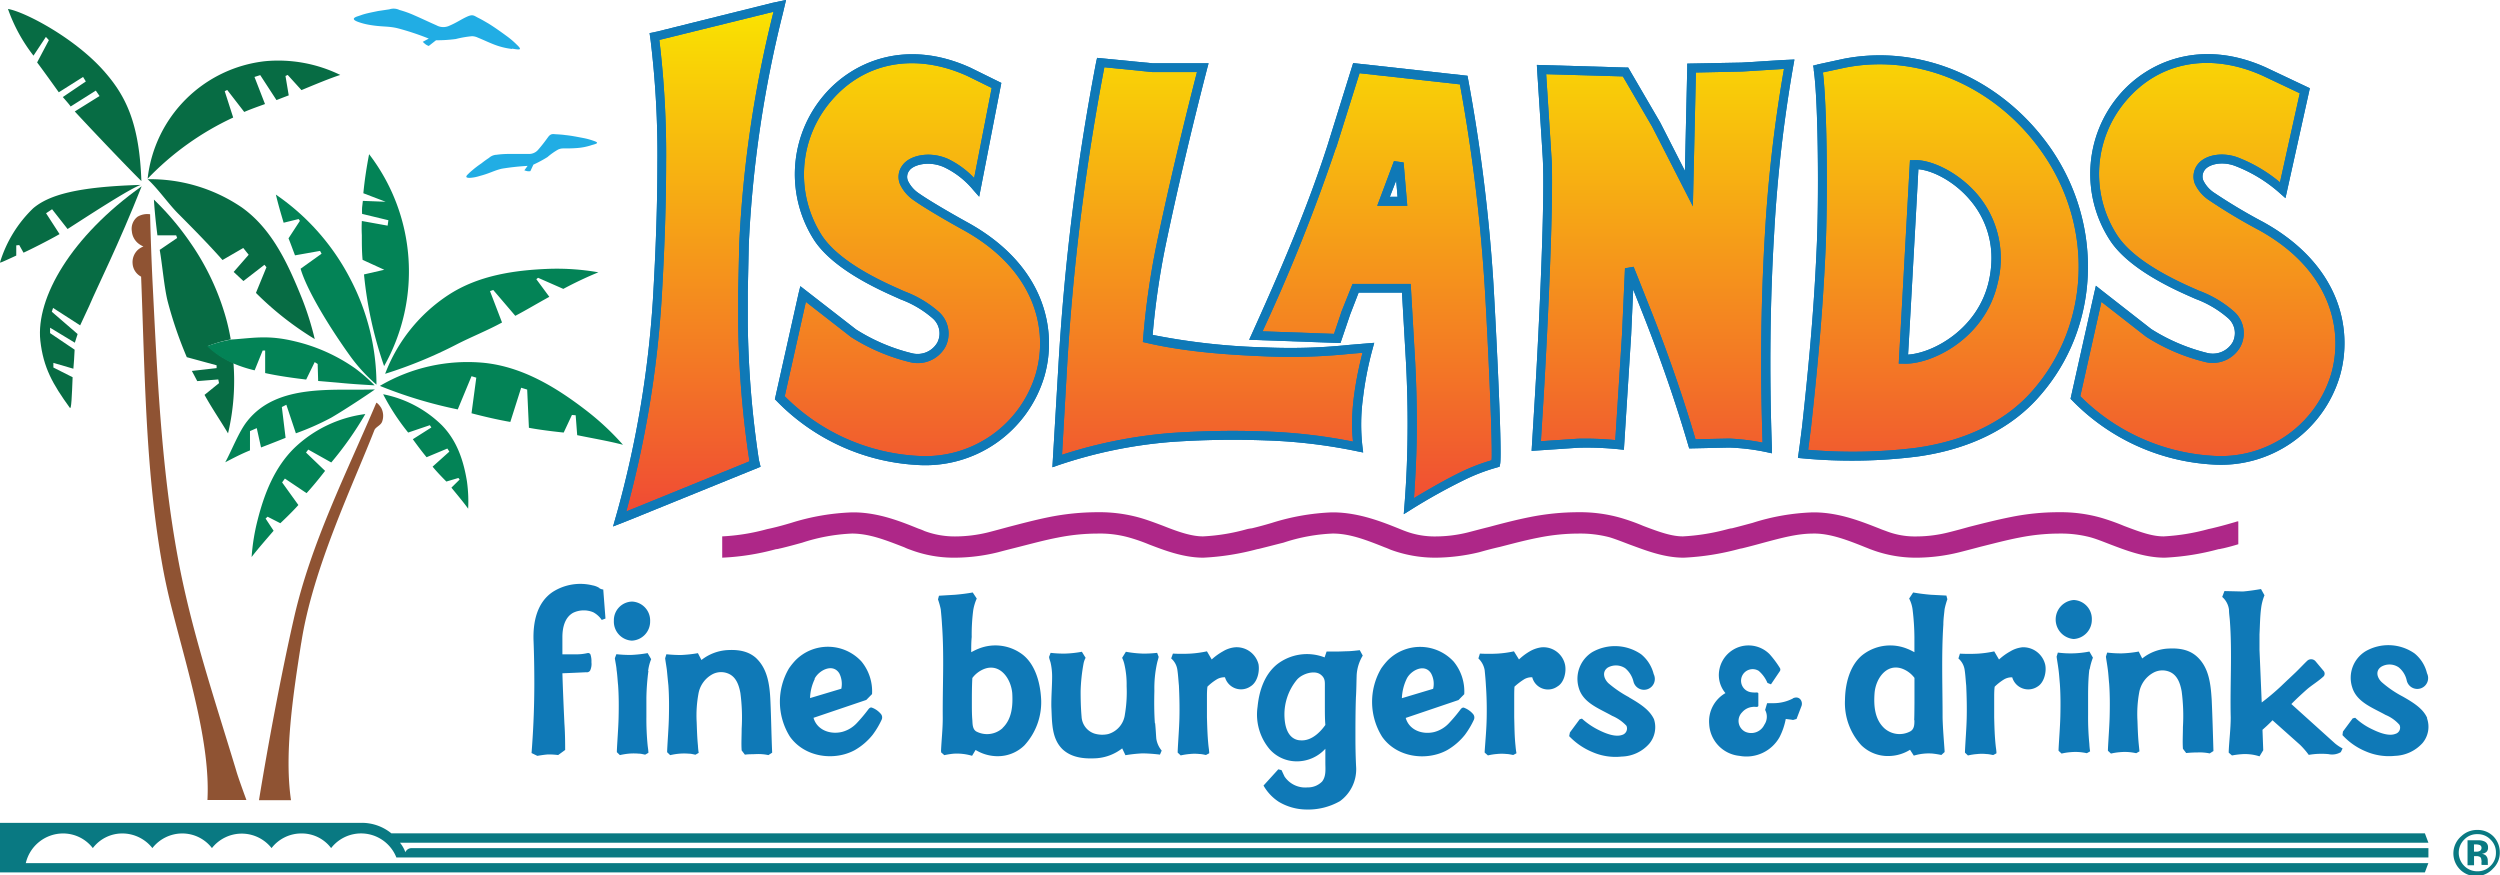
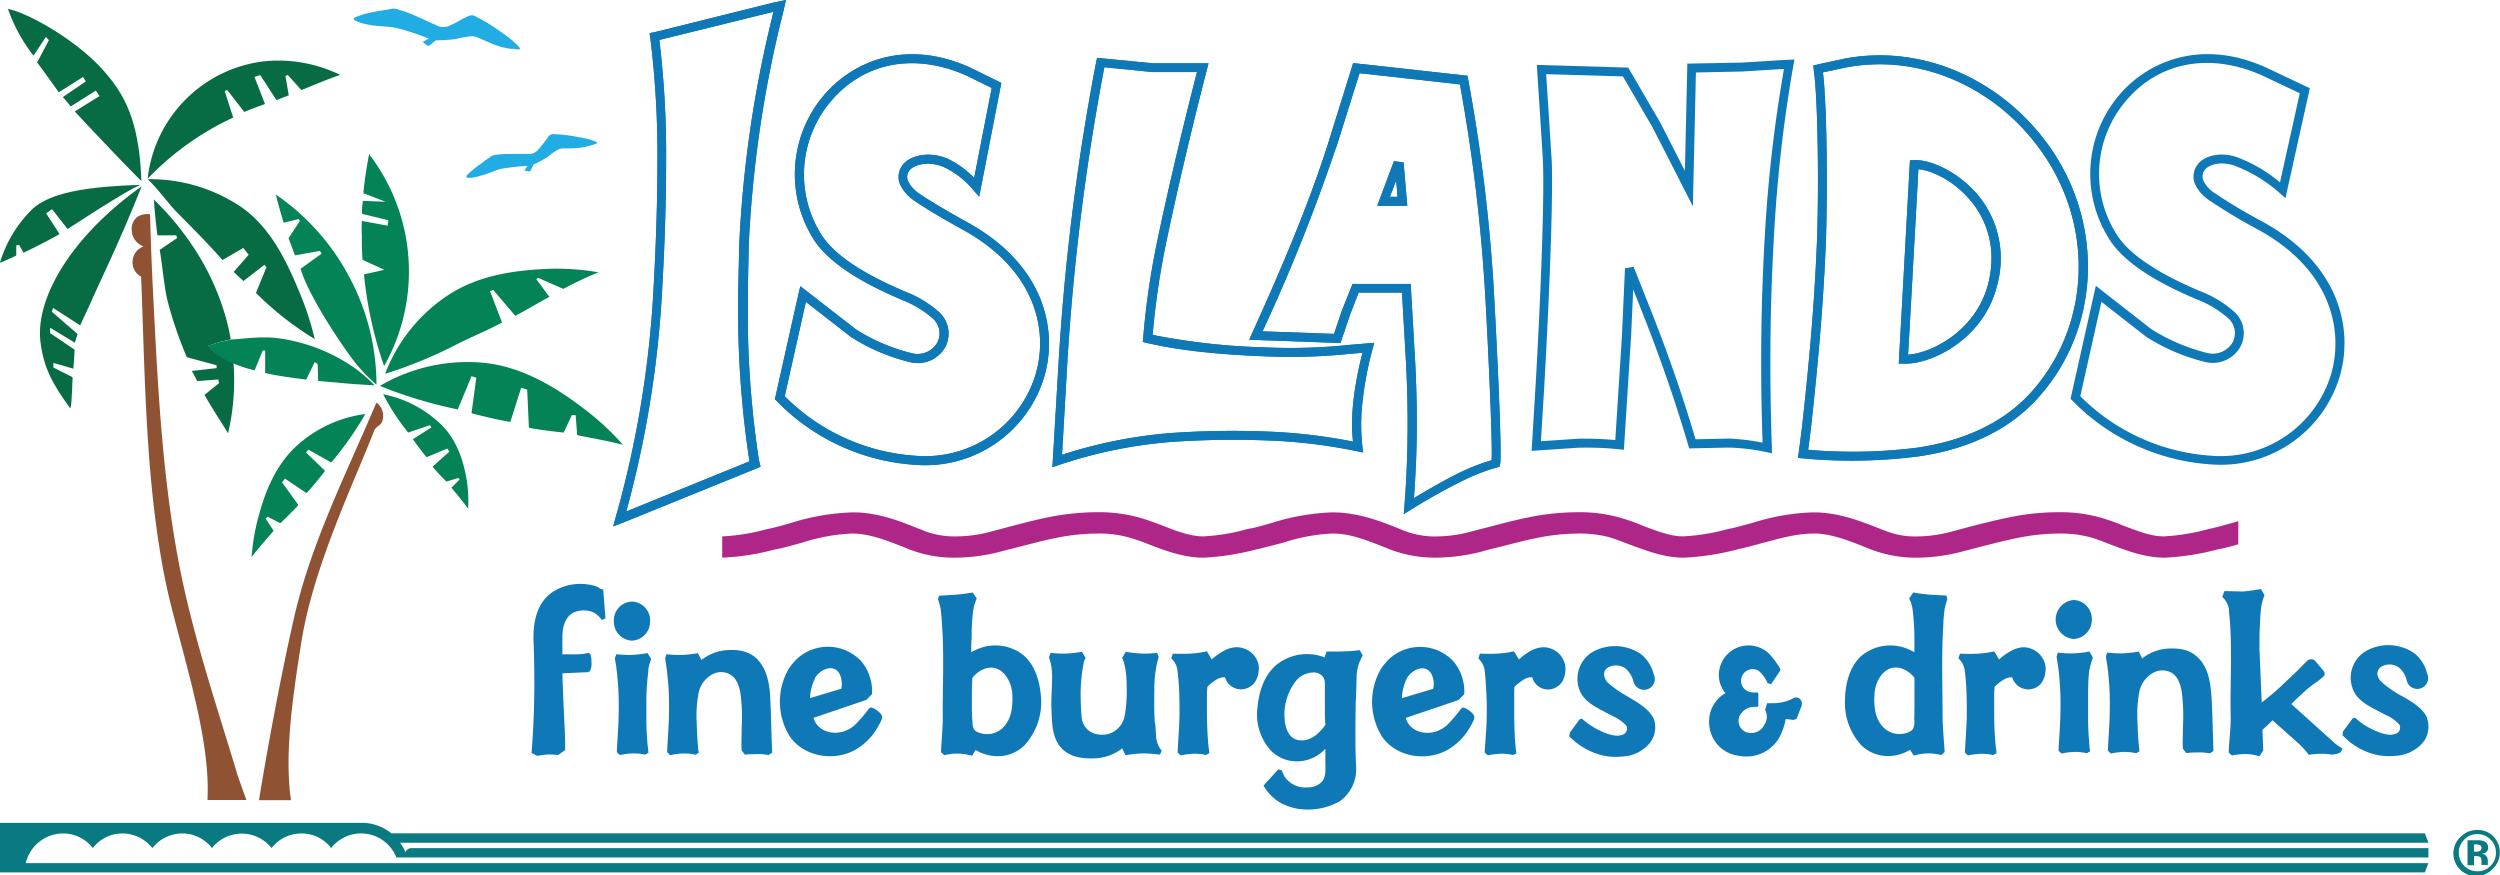
<svg xmlns="http://www.w3.org/2000/svg" id="Layer_1" data-name="Layer 1" viewBox="0 0 461.33 161.49">
  <defs>
    <style>.cls-1{fill:url(#linear-gradient);}.cls-2{fill:#0f79b7;}.cls-3{fill:#097982;}.cls-4{fill:#ae2788;}.cls-5{fill:#21ade4;}.cls-6{fill:#8f5333;}.cls-7{fill:#076c44;}.cls-8{fill:#038356;}</style>
    <linearGradient id="linear-gradient" x1="330.85" y1="208.11" x2="330.85" y2="302.79" gradientUnits="userSpaceOnUse">
      <stop offset="0" stop-color="#fae400" />
      <stop offset="1" stop-color="#f04935" />
    </linearGradient>
  </defs>
  <title>Islands_Restaurant</title>
-   <path class="cls-1" d="M291.07,272a118.74,118.74,0,0,1-21.57-2.46A144.71,144.71,0,0,1,272,252.35c2.26-10.87,4.94-22.08,7.71-32.84-3,.15-6.24.11-9.23,0-3.23-.16-6.42-.53-9.61-1a428.17,428.17,0,0,0-7,56.33c-.32,5.69-.69,11.55-1,17.2a86.92,86.92,0,0,1,20.87-4.3,165.26,165.26,0,0,1,17.68-.29,98.85,98.85,0,0,1,16.95,2,37.49,37.49,0,0,1,.09-9.09,62.88,62.88,0,0,1,1.8-9.19C303.91,271.7,299.66,272.33,291.07,272Zm-89.73-62.69.28-1.16-1.2.26-21.15,5.27-.69.15.09.68a174.73,174.73,0,0,1,1.25,22.71q0,11.21-.83,25.22a192.13,192.13,0,0,1-6.51,38.94l-.41,1.46,1.43-.56,23-9.34.56-.23-.14-.57a181,181,0,0,1-2.08-25.48c0-1.94,0-3.85,0-5.71,0-3.33.09-6.21.18-8.67A215.31,215.31,0,0,1,201.34,209.27Zm126.48,12.55L308,219.62c-1.43,5-3,9.79-4.57,14.56a337.43,337.43,0,0,1-13.95,34.75l15,.53c.46-1.62,1-3.22,1.62-4.76s1.2-3,1.75-4.48h9.38c.28,4.56.55,9.12.78,13.67a202,202,0,0,1-.28,26.47,108.32,108.32,0,0,1,9.88-5.5,35.82,35.82,0,0,1,6.09-2.35c.42-2-.92-28.67-1.29-33.83A315.29,315.29,0,0,0,327.83,221.82Zm-15,22.34,2.76-6.72.7,6.72Zm-76.92,4.63c-3.79-2.09-7.48-4.29-9.05-5.42a6.58,6.58,0,0,1-2.35-2.72,2.69,2.69,0,0,1,.37-2.69c1.06-1.5,4.39-2.25,7.44-.87a16.51,16.51,0,0,1,5.63,4.38l3.65-18.72c-1.62-.91-3.37-1.76-5.08-2.51-22.63-10.16-38.84,14.15-27.8,30.75,2.22,3.28,6.79,6.65,14.18,9.9,2.59,1.2,5.4,2.2,7.48,4.26,3.51,3.4.6,8.82-4.53,7.85a35.23,35.23,0,0,1-10.62-4.51c-3.19-2.28-6.28-4.71-9.33-7.26l-4.29,19.17A38.5,38.5,0,0,0,226.88,292C249.6,293.26,261.84,263.14,235.93,248.79Zm239.07,0a102.29,102.29,0,0,1-9.05-5.42,6.48,6.48,0,0,1-2.4-2.72,2.85,2.85,0,0,1,.37-2.7c1-1.38,3.65-2.05,6.37-1.12a27.88,27.88,0,0,1,8.73,5.27l4.06-18.31c-1.94-1-5.77-2.8-7.48-3.54C452.93,210,436.72,234.38,447.8,251c2.17,3.3,6.79,6.65,14.13,9.9,2.63,1.2,5.45,2.22,7.53,4.27,3.51,3.4.55,8.82-4.58,7.85a35.78,35.78,0,0,1-10.62-4.53c-3.14-2.28-6.28-4.71-9.28-7.25l-4.29,19.17A38.64,38.64,0,0,0,466,291.92C488.67,293.21,500.86,263.11,475,248.76ZM369.85,219.57l-.51,22.23c-2-3.95-4-7.88-6-11.84-1.76-3.28-3.6-6.54-5.63-9.67-3.28,0-9.05-.23-15.52-.45.37,5.27.69,10.73,1,16,.51,7.59-.74,33-1.43,44.42-.19,3-.37,6.1-.56,9.08,2.54-.26,5.13-.44,7.71-.52a58,58,0,0,1,7.67.29c.46-6.71.83-13.56,1.29-20.29.18-4.06.37-8.17.55-12.25,1.06,2.65,2.12,5.26,3.14,7.91,3.14,8,6,16.23,8.45,24.44a56.21,56.21,0,0,1,6.79-.15,39.54,39.54,0,0,1,7,.86c-.46-13.15-.37-26.39.42-39.49a264.3,264.3,0,0,1,3.64-31.29c-2.77.16-6,.34-8.73.53C376.13,219.54,372.85,219.57,369.85,219.57ZM435.47,235c-8.31-12.1-22.72-19.17-37.4-16.29-1.48.29-3.46.71-4.85,1.05.88,5.74,1,24.54.56,33.39-.56,12.52-1.66,23.42-2.68,32.73,0,.71-.42,3.22-.65,4.93a95.62,95.62,0,0,0,21-.32c8.4-1.16,16.53-4.45,22.12-11C444.48,266.92,444.85,248.61,435.47,235Zm-9.79,21.73c-1.57,14.94-16.92,16.67-16.92,16.67l2-36S427.46,240.79,425.69,256.71Z" transform="translate(-57.53 -207.02)" />
  <path class="cls-2" d="M397.71,217.88l-4.88,1.06.2.8-.82.12c.55,3.58.78,12.27.78,20.42,0,4.87-.08,9.54-.24,12.81-.53,12.1-1.6,22.86-2.68,32.67l-.43,3.36-.33,2.4.86.08a96.9,96.9,0,0,0,21.15-.33C421,289.94,428.8,286.06,434,280c11-12.59,11.77-31.32,2-45.54C427.08,221.59,412.07,215.06,397.71,217.88Zm.32,1.62c13.71-2.69,28.06,3.57,36.56,15.95,9.35,13.6,8.58,31.5-1.88,43.53-4.9,5.7-12.37,9.39-21.61,10.68a95,95,0,0,1-19.91.36l.09-.65.44-3.45c1.07-9.81,2.14-20.6,2.68-32.74.15-3.27.24-7.93.24-12.8,0-7.81-.23-16-.72-20Z" transform="translate(-57.53 -207.02)" />
  <path class="cls-2" d="M410.71,236.58l-.73,0-1.15,20.91-.92,16.63.83,0c5,.27,15.11-4.47,17.43-14.88a18.29,18.29,0,0,0-3.87-16.48C418.61,238.54,413.58,236.4,410.71,236.58Zm-.24,21s1-17.77,1.06-19.33c2.58.21,6.56,2.18,9.49,5.62a16.38,16.38,0,0,1,4,10.78,19.61,19.61,0,0,1-.49,4.26c-2,8.83-10.28,13.26-14.9,13.55C409.69,271.75,410.47,257.63,410.47,257.63Z" transform="translate(-57.53 -207.02)" />
  <path class="cls-2" d="M448.59,224.56a22.47,22.47,0,0,0-1.67,26.85c2.33,3.54,7.2,7,14.48,10.2l1.26.56a19.41,19.41,0,0,1,6,3.54,3.67,3.67,0,0,1,.88,4.44,4.23,4.23,0,0,1-4.72,2,35,35,0,0,1-10.31-4.4l-9.22-7.2-1-.8L444,261l-4.39,19.61.32.32a39.32,39.32,0,0,0,25.8,11.8,22.9,22.9,0,0,0,23.58-16.32c2.48-8.57.08-20.52-14.09-28.39a101.28,101.28,0,0,1-9-5.36,5.77,5.77,0,0,1-2.12-2.36,2,2,0,0,1,.28-1.92c.73-1,3-1.64,5.42-.81a26.83,26.83,0,0,1,8.47,5.13l1,.88,4.5-20.28-8.1-3.83C463.53,214,453.71,218.51,448.59,224.56ZM471,270.92a5.34,5.34,0,0,0-1.19-6.38,20.64,20.64,0,0,0-6.51-3.88l-1.25-.55c-7-3.1-11.62-6.33-13.78-9.6a20.81,20.81,0,0,1,1.56-24.87c6.13-7.25,15.55-9,25.21-4.66l6.87,3.25-3.65,16.44a27.59,27.59,0,0,0-7.93-4.65c-2.89-1-6-.39-7.32,1.42a3.67,3.67,0,0,0-.46,3.49,7.34,7.34,0,0,0,2.69,3.08,102.8,102.8,0,0,0,9.14,5.47C487.73,256.87,490,268,487.71,276a21.26,21.26,0,0,1-21.91,15.13,37.63,37.63,0,0,1-24.39-11l3.9-17.41,8.28,6.46a36.15,36.15,0,0,0,11,4.67A5.85,5.85,0,0,0,471,270.92Z" transform="translate(-57.53 -207.02)" />
  <path class="cls-2" d="M200,207.56l-21.18,5.28-1.42.29.2,1.44a174.65,174.65,0,0,1,1.24,22.6c0,7.42-.28,15.88-.83,25.17a192.22,192.22,0,0,1-6.48,38.77l-.87,3.06,3-1.18,23-9.34h0l1.22-.5-.31-1.26a181.39,181.39,0,0,1-2.05-25.29l0-2.92,0-2.78.18-8.64a215.54,215.54,0,0,1,6.3-42.8l.58-2.45Zm.27,1.63a217.13,217.13,0,0,0-6.33,43l-.19,8.71,0,5.71a182.86,182.86,0,0,0,2.08,25.54l-22.73,9.25a193.84,193.84,0,0,0,6.51-39c.56-9.32.84-17.82.84-25.27a176.43,176.43,0,0,0-1.25-22.74Z" transform="translate(-57.53 -207.02)" />
  <path class="cls-2" d="M209.58,224.58a22.51,22.51,0,0,0-1.73,26.88c2.43,3.59,7.31,7,14.53,10.2l1.38.62a19,19,0,0,1,5.86,3.47,3.69,3.69,0,0,1,.89,4.46,4.2,4.2,0,0,1-4.69,2,34.48,34.48,0,0,1-10.3-4.38l-10.3-8-.31,1.25-4.39,19.61.32.32a39.17,39.17,0,0,0,25.8,11.8,22.91,22.91,0,0,0,23.61-16.33c2.48-8.57.08-20.53-14.11-28.38-3.86-2.13-7.47-4.29-9-5.37a5.78,5.78,0,0,1-2.07-2.35,1.89,1.89,0,0,1,.27-1.9c.77-1.08,3.65-1.85,6.42-.6a15.74,15.74,0,0,1,5.35,4.18l1.11,1.26,4.09-21-5.68-2.8C224.5,214,214.7,218.54,209.58,224.58ZM232,271a5.36,5.36,0,0,0-1.2-6.4,20.27,20.27,0,0,0-6.34-3.8l-1.36-.61c-6.94-3.06-11.59-6.29-13.84-9.61a20.85,20.85,0,0,1,1.62-24.9c6.13-7.23,15.53-9,25.16-4.64l4.49,2.21-3.24,16.62a16.67,16.67,0,0,0-4.77-3.5c-3.47-1.56-7.17-.67-8.45,1.15a3.5,3.5,0,0,0-.45,3.51,7.31,7.31,0,0,0,2.61,3c1.56,1.12,5.23,3.32,9.15,5.48C248.67,256.9,251,268,248.66,276a21.26,21.26,0,0,1-21.93,15.14,37.48,37.48,0,0,1-24.39-11l3.9-17.42,8.33,6.49a36,36,0,0,0,10.95,4.65A5.82,5.82,0,0,0,232,271Z" transform="translate(-57.53 -207.02)" />
  <path class="cls-2" d="M302.57,233.61l-.1.32c-3.82,11.86-8.95,23.67-13.92,34.67l-.51,1.12,16.85.6,1.8-5.3,1.55-4h8c.08,1.38.74,12.89.74,12.89q.3,5.72.3,11.3c0,5.16-.19,10.19-.58,15.06l-.13,1.63,1.39-.87a108.37,108.37,0,0,1,9.81-5.46,35.09,35.09,0,0,1,6-2.29l.48-.14.1-.49c.46-2.23-1-29.7-1.28-34.05a317.21,317.21,0,0,0-4.63-37l-.11-.6-21.1-2.34Zm1.57.52,4.27-13.6,18.52,2.06a316.94,316.94,0,0,1,4.5,36.18c.36,5.07,1.38,25.65,1.38,31.89,0,.67,0,1-.05,1.3a36.36,36.36,0,0,0-5.67,2.18c-2.9,1.42-5.78,3.08-8.64,4.8.32-4.46.53-9,.53-13.69q0-5.61-.3-11.38l-.83-14.45H307.12l-2,5-1.42,4.21-13.19-.47A330.46,330.46,0,0,0,304,234.44Z" transform="translate(-57.53 -207.02)" />
  <path class="cls-2" d="M311.67,245h5.55l-.68-8-1.78-.25Zm3.5-4.66.25,3H314Z" transform="translate(-57.53 -207.02)" />
  <path class="cls-2" d="M259.82,218.38a428.83,428.83,0,0,0-7,56.44l-1.09,18.42,1.16-.4a86.05,86.05,0,0,1,20.67-4.26,162.94,162.94,0,0,1,17.59-.29,97.64,97.64,0,0,1,16.8,2l1.13.23-.14-1.14a36.31,36.31,0,0,1,.1-8.89,62.17,62.17,0,0,1,1.77-9.07l.31-1.14-4.57.38a104.39,104.39,0,0,1-15.62.46,122.21,122.21,0,0,1-20.7-2.3,144.19,144.19,0,0,1,2.35-16.32c2.09-10,4.68-21.07,7.7-32.8l.27-1H270.26l-10.28-1Zm-5.39,56.53a426.79,426.79,0,0,1,6.89-55.48l8.87.89h8.22c-2.91,11.35-5.43,22.08-7.47,31.85a146.06,146.06,0,0,0-2.46,17.25l-.06.71.69.16c7.27,1.7,15.43,2.22,21.72,2.48a106.15,106.15,0,0,0,15.83-.46l2.3-.19a64.64,64.64,0,0,0-1.6,8.18,42.69,42.69,0,0,0-.34,5.21c0,1,.09,2,.18,3a99.27,99.27,0,0,0-16-1.86,164.37,164.37,0,0,0-17.77.29,87.63,87.63,0,0,0-19.92,4Z" transform="translate(-57.53 -207.02)" />
  <path class="cls-2" d="M386.33,218.11l-7.45.46-10,.19,0,.79-.43,19-3.22-6.31-1.34-2.62-5.91-10.14-.45,0-16.4-.48.05.91.81,12.56.21,3.43c.48,7.18-.62,31-1.43,44.32l-.61,10,8.62-.58a58.35,58.35,0,0,1,7.56.29l.85.09,1.34-21.14s.36-8,.38-8.44l1.72,4.34c3.34,8.45,6.17,16.65,8.43,24.38l.18.61,7.38-.16a39.06,39.06,0,0,1,6.88.84l1,.22,0-1.05c-.48-13.59-.34-26.85.41-39.41A262.42,262.42,0,0,1,388.48,219l.18-1ZM379,220.22l7.73-.48a265.17,265.17,0,0,0-3.51,30.36c-.46,7.72-.7,15.7-.7,23.85,0,4.86.1,9.79.26,14.75a40.53,40.53,0,0,0-6.16-.75l-6.21.13c-2.24-7.61-5-15.64-8.28-23.91l-2.48-6.26-.67-1.66-1.59.27-.55,12.25s-.64,10.09-.64,10.09l-.6,9.37a58.54,58.54,0,0,0-6.92-.25l-6.8.46c.08-1.35.5-8.14.5-8.14.46-7.58,1.55-28.34,1.55-39.5,0-2,0-3.77-.12-5l-.21-3.42s-.65-10.1-.75-11.67l14.15.41,5.39,9.25,1.34,2.6,6.19,12.13s.53-23.23.56-24.7Z" transform="translate(-57.53 -207.02)" />
  <path class="cls-2" d="M397.71,217.88l-5.64,1.22.14.76c.87,5.72,1,24.48.54,33.23-.53,12.1-1.6,22.86-2.68,32.67l-.43,3.36-.33,2.4.86.08a96.9,96.9,0,0,0,21.15-.33C421,289.94,428.8,286.06,434,280c11-12.59,11.77-31.32,2-45.54C427.08,221.59,412.07,215.06,397.71,217.88Zm.32,1.62c13.71-2.69,28.06,3.57,36.56,15.95,9.35,13.6,8.58,31.5-1.88,43.53-4.9,5.7-12.37,9.39-21.61,10.68a95,95,0,0,1-19.91.36l.09-.65.44-3.45c1.07-9.81,2.14-20.6,2.68-32.74.15-3.27.24-7.93.24-12.8,0-7.81-.23-16-.72-20Z" transform="translate(-57.53 -207.02)" />
  <path class="cls-2" d="M410.71,236.58l-.73,0-1.15,20.91-.92,16.63.83,0c5,.27,15.11-4.47,17.43-14.88a18.29,18.29,0,0,0-3.87-16.48C418.61,238.54,413.58,236.4,410.71,236.58Zm-.24,21s1-17.77,1.06-19.33c2.58.21,6.56,2.18,9.49,5.62a16.38,16.38,0,0,1,4,10.78,19.61,19.61,0,0,1-.49,4.26c-2,8.83-10.28,13.26-14.9,13.55C409.69,271.75,410.47,257.63,410.47,257.63Z" transform="translate(-57.53 -207.02)" />
-   <path class="cls-2" d="M448.59,224.56a22.47,22.47,0,0,0-1.67,26.85c2.33,3.54,7.2,7,14.48,10.2l1.26.56a19.41,19.41,0,0,1,6,3.54,3.67,3.67,0,0,1,.88,4.44,4.23,4.23,0,0,1-4.72,2,35,35,0,0,1-10.31-4.4l-9.22-7.2-1-.8L444,261l-4.39,19.61.32.32a39.32,39.32,0,0,0,25.8,11.8,22.9,22.9,0,0,0,23.58-16.32c2.48-8.57.08-20.52-14.09-28.39a101.28,101.28,0,0,1-9-5.36,5.77,5.77,0,0,1-2.12-2.36,2,2,0,0,1,.28-1.92c.73-1,3-1.64,5.42-.81a26.83,26.83,0,0,1,8.47,5.13l1,.88,4.5-20.28-8.1-3.83C463.53,214,453.71,218.51,448.59,224.56ZM471,270.92a5.34,5.34,0,0,0-1.19-6.38,20.64,20.64,0,0,0-6.51-3.88l-1.25-.55c-7-3.1-11.62-6.33-13.78-9.6a20.81,20.81,0,0,1,1.56-24.87c6.13-7.25,15.55-9,25.21-4.66l6.87,3.25-3.65,16.44a27.59,27.59,0,0,0-7.93-4.65c-2.89-1-6-.39-7.32,1.42a3.67,3.67,0,0,0-.46,3.49,7.34,7.34,0,0,0,2.69,3.08,102.8,102.8,0,0,0,9.14,5.47C487.73,256.87,490,268,487.71,276a21.26,21.26,0,0,1-21.91,15.13,37.63,37.63,0,0,1-24.39-11l3.9-17.41,8.28,6.46a36.15,36.15,0,0,0,11,4.67A5.85,5.85,0,0,0,471,270.92Z" transform="translate(-57.53 -207.02)" />
  <path class="cls-2" d="M200,207.56l-21.18,5.28-1.42.29.2,1.44a174.65,174.65,0,0,1,1.24,22.6c0,7.42-.28,15.88-.83,25.17a192.22,192.22,0,0,1-6.48,38.77l-.87,3.06,3-1.18,23-9.34h0l1.22-.5-.31-1.26a181.39,181.39,0,0,1-2.05-25.29l0-2.92,0-2.78.18-8.64a215.54,215.54,0,0,1,6.3-42.8l.58-2.45Zm.27,1.63a217.13,217.13,0,0,0-6.33,43l-.19,8.71,0,5.71a182.86,182.86,0,0,0,2.08,25.54l-22.73,9.25a193.84,193.84,0,0,0,6.51-39c.56-9.32.84-17.82.84-25.27a176.43,176.43,0,0,0-1.25-22.74Z" transform="translate(-57.53 -207.02)" />
  <path class="cls-2" d="M209.58,224.58a22.51,22.51,0,0,0-1.73,26.88c2.43,3.59,7.31,7,14.53,10.2l1.38.62a19,19,0,0,1,5.86,3.47,3.69,3.69,0,0,1,.89,4.46,4.2,4.2,0,0,1-4.69,2,34.48,34.48,0,0,1-10.3-4.38l-10.3-8-.31,1.25-4.39,19.61.32.32a39.17,39.17,0,0,0,25.8,11.8,22.91,22.91,0,0,0,23.61-16.33c2.48-8.57.08-20.53-14.11-28.38-3.86-2.13-7.47-4.29-9-5.37a5.78,5.78,0,0,1-2.07-2.35,1.89,1.89,0,0,1,.27-1.9c.77-1.08,3.65-1.85,6.42-.6a15.74,15.74,0,0,1,5.35,4.18l1.11,1.26,4.09-21-5.68-2.8C224.5,214,214.7,218.54,209.58,224.58ZM232,271a5.36,5.36,0,0,0-1.2-6.4,20.27,20.27,0,0,0-6.34-3.8l-1.36-.61c-6.94-3.06-11.59-6.29-13.84-9.61a20.85,20.85,0,0,1,1.62-24.9c6.13-7.23,15.53-9,25.16-4.64l4.49,2.21-3.24,16.62a16.67,16.67,0,0,0-4.77-3.5c-3.47-1.56-7.17-.67-8.45,1.15a3.5,3.5,0,0,0-.45,3.51,7.31,7.31,0,0,0,2.61,3c1.56,1.12,5.23,3.32,9.15,5.48C248.67,256.9,251,268,248.66,276a21.26,21.26,0,0,1-21.93,15.14,37.48,37.48,0,0,1-24.39-11l3.9-17.42,8.33,6.49a36,36,0,0,0,10.95,4.65A5.82,5.82,0,0,0,232,271Z" transform="translate(-57.53 -207.02)" />
  <path class="cls-2" d="M302.57,233.61l-.1.32c-3.82,11.86-8.95,23.67-13.92,34.67l-.51,1.12,16.85.6,1.8-5.3,1.55-4h8c.08,1.38.74,12.89.74,12.89q.3,5.72.3,11.3c0,5.16-.19,10.19-.58,15.06l-.13,1.63,1.39-.87a108.37,108.37,0,0,1,9.81-5.46,35.09,35.09,0,0,1,6-2.29l.48-.14.1-.49c.46-2.23-1-29.7-1.28-34.05a317.21,317.21,0,0,0-4.63-37l-.11-.6-21.1-2.34Zm1.57.52,4.27-13.6,18.52,2.06a316.94,316.94,0,0,1,4.5,36.18c.36,5.07,1.38,25.65,1.38,31.89,0,.67,0,1-.05,1.3a36.36,36.36,0,0,0-5.67,2.18c-2.9,1.42-5.78,3.08-8.64,4.8.32-4.46.53-9,.53-13.69q0-5.61-.3-11.38l-.83-14.45H307.12l-2,5-1.42,4.21-13.19-.47A330.46,330.46,0,0,0,304,234.44Z" transform="translate(-57.53 -207.02)" />
  <path class="cls-2" d="M311.67,245h5.55l-.68-8-1.78-.25Zm3.5-4.66.25,3H314Z" transform="translate(-57.53 -207.02)" />
  <path class="cls-2" d="M259.82,218.38a428.83,428.83,0,0,0-7,56.44l-1.09,18.42,1.16-.4a86.05,86.05,0,0,1,20.67-4.26,162.94,162.94,0,0,1,17.59-.29,97.64,97.64,0,0,1,16.8,2l1.13.23-.14-1.14a36.31,36.31,0,0,1,.1-8.89,62.17,62.17,0,0,1,1.77-9.07l.31-1.14-4.57.38a104.39,104.39,0,0,1-15.62.46,122.21,122.21,0,0,1-20.7-2.3,144.19,144.19,0,0,1,2.35-16.32c2.09-10,4.68-21.07,7.7-32.8l.27-1H270.26l-10.28-1Zm-5.39,56.53a426.79,426.79,0,0,1,6.89-55.48l8.87.89h8.22c-2.91,11.35-5.43,22.08-7.47,31.85a146.06,146.06,0,0,0-2.46,17.25l-.06.71.69.16c7.27,1.7,15.43,2.22,21.72,2.48a106.15,106.15,0,0,0,15.83-.46l2.3-.19a64.64,64.64,0,0,0-1.6,8.18,42.69,42.69,0,0,0-.34,5.21c0,1,.09,2,.18,3a99.27,99.27,0,0,0-16-1.86,164.37,164.37,0,0,0-17.77.29,87.63,87.63,0,0,0-19.92,4Z" transform="translate(-57.53 -207.02)" />
-   <path class="cls-2" d="M386.33,218.11l-7.45.46-10,.19,0,.79-.43,19-3.22-6.31-1.34-2.62-5.91-10.14-.45,0-16.4-.48.05.91.81,12.56.21,3.43c.48,7.18-.62,31-1.43,44.32l-.61,10,8.62-.58a58.35,58.35,0,0,1,7.56.29l.85.09,1.34-21.14s.36-8,.38-8.44l1.72,4.34c3.34,8.45,6.17,16.65,8.43,24.38l.18.61,7.38-.16a39.06,39.06,0,0,1,6.88.84l1,.22,0-1.05c-.48-13.59-.34-26.85.41-39.41A262.42,262.42,0,0,1,388.48,219l.18-1ZM379,220.22l7.73-.48a265.17,265.17,0,0,0-3.51,30.36c-.46,7.72-.7,15.7-.7,23.85,0,4.86.1,9.79.26,14.75a40.53,40.53,0,0,0-6.16-.75l-6.21.13c-2.24-7.61-5-15.64-8.28-23.91l-2.48-6.26-.67-1.66-1.59.27-.55,12.25s-.64,10.09-.64,10.09l-.6,9.37a58.54,58.54,0,0,0-6.92-.25l-6.8.46c.08-1.35.5-8.14.5-8.14.46-7.58,1.55-28.34,1.55-39.5,0-2,0-3.77-.12-5l-.21-3.42s-.65-10.1-.75-11.67l14.15.41,5.39,9.25,1.34,2.6,6.19,12.13s.53-23.23.56-24.7Z" transform="translate(-57.53 -207.02)" />
  <path class="cls-3" d="M130.72,365.25H505.65v-1.72H133.5a1.21,1.21,0,0,0-1.16.75,6.22,6.22,0,0,0-1-1.75H505.65L505,360.8H129.75a8.62,8.62,0,0,0-5.54-1.94H57.53V368H505l.64-1.71H62.29a7.08,7.08,0,0,1,6.83-5.47,6.92,6.92,0,0,1,5.54,2.7,6.82,6.82,0,0,1,5.45-2.7,7.07,7.07,0,0,1,5.54,2.7,7,7,0,0,1,5.54-2.7,6.89,6.89,0,0,1,5.45,2.7,7,7,0,0,1,11,0,6.93,6.93,0,0,1,5.54-2.7,6.75,6.75,0,0,1,5.45,2.7,7,7,0,0,1,12.05,1.75" transform="translate(-57.53 -207.02)" />
  <path class="cls-4" d="M470.37,303.23c-.28.11-.6.19-.88.27-1.24.37-2.54.71-3.74,1l-.69.15A38.73,38.73,0,0,1,456.8,306c-2.13,0-4.3-.78-7.34-1.94a40.93,40.93,0,0,0-4.29-1.52,27.38,27.38,0,0,0-7.71-1h-.19a44.4,44.4,0,0,0-8.68.89c-2.63.52-5.27,1.2-7.76,1.83-1.2.34-2.45.68-3.74,1a24.51,24.51,0,0,1-5.91.75,14.64,14.64,0,0,1-5.63-1c-.41-.15-.83-.29-1.16-.44-3.28-1.28-7.29-2.92-11.87-3H392a40.85,40.85,0,0,0-11.08,1.94c-1.38.37-2.63.71-3.79,1-.18,0-.51.08-.78.15a39.2,39.2,0,0,1-8.26,1.34c-2.08,0-4.3-.78-7.34-1.94a37.45,37.45,0,0,0-4.29-1.52,27.38,27.38,0,0,0-7.71-1,45.93,45.93,0,0,0-8.87.89c-2.63.52-5.22,1.2-7.57,1.83-1.39.34-2.63.68-3.88,1a24.89,24.89,0,0,1-6,.75,15.29,15.29,0,0,1-5.63-1c-.41-.15-.74-.29-1.11-.44-3.18-1.28-7.34-2.92-11.91-3h-.55a42.18,42.18,0,0,0-11,1.94c-1.24.37-2.49.71-3.69,1a6.2,6.2,0,0,0-.88.15,36.35,36.35,0,0,1-8.13,1.34c-2.08,0-4.43-.78-7.34-1.94-1.39-.52-2.87-1.09-4.39-1.52a27.47,27.47,0,0,0-7.76-1,45.92,45.92,0,0,0-8.87.89c-2.59.52-5.13,1.2-7.57,1.83-1.25.34-2.49.68-3.74,1a25.73,25.73,0,0,1-6.1.75,16,16,0,0,1-5.63-1,9.49,9.49,0,0,0-1.11-.44c-3.18-1.28-7.2-2.92-11.73-3h-.55a42.25,42.25,0,0,0-11.22,1.94c-1.25.37-2.45.71-3.74,1l-.69.15A38.29,38.29,0,0,1,190.8,306v3.93a45.12,45.12,0,0,0,9.93-1.57c.32,0,.55-.11.83-.15,1.43-.34,2.77-.71,4-1.05a34.06,34.06,0,0,1,9.14-1.68H215c3.1.08,5.86,1.16,9.42,2.54a8.8,8.8,0,0,0,1.11.45,22.66,22.66,0,0,0,8.27,1.46,33.73,33.73,0,0,0,7.9-1c1.25-.34,2.63-.68,3.88-1,2.49-.63,4.8-1.26,7.16-1.71a37.85,37.85,0,0,1,7.34-.74,20,20,0,0,1,5.63.68,32.88,32.88,0,0,1,3.88,1.34c2.63,1,6.24,2.43,10,2.43a47,47,0,0,0,9.93-1.57,5.76,5.76,0,0,0,.69-.15c1.38-.34,2.77-.71,4.15-1.05a33.12,33.12,0,0,1,9-1.68h.42c3,.08,5.82,1.16,9.28,2.54.42.15.78.31,1.11.45a23.89,23.89,0,0,0,8.4,1.46,35.62,35.62,0,0,0,7.9-1c1.2-.34,2.45-.68,3.88-1,2.45-.63,4.8-1.26,7.16-1.71a37.81,37.81,0,0,1,7.34-.74,21.41,21.41,0,0,1,5.68.68c1.06.32,2.31.81,3.7,1.34,2.77,1,6.24,2.43,10,2.43a47.32,47.32,0,0,0,10.07-1.57,5.76,5.76,0,0,1,.69-.15c1.39-.34,2.77-.71,4-1.05,3.51-.94,6.28-1.68,9.19-1.68h.41c2.87.08,5.77,1.16,9.19,2.54.41.15.74.31,1.16.45a23.36,23.36,0,0,0,8.4,1.46,33.46,33.46,0,0,0,7.76-1c1.34-.34,2.63-.68,3.83-1,2.54-.63,4.89-1.26,7.25-1.71a38,38,0,0,1,7.25-.74h.19a21.3,21.3,0,0,1,5.63.68c1.16.32,2.36.81,3.74,1.34,2.64,1,6.24,2.43,10,2.43a46,46,0,0,0,9.93-1.57c.23,0,.55-.11.83-.15,1-.23,1.94-.49,2.82-.76v-4.22" transform="translate(-57.53 -207.02)" />
  <path class="cls-2" d="M289.77,329.61a4.16,4.16,0,0,0-4.39-3.14,5.28,5.28,0,0,0-2.17.74,11.06,11.06,0,0,0-2.08,1.5l-.88-1.5a20.54,20.54,0,0,1-3,.42,31.08,31.08,0,0,1-3.28,0l-.32.89a3.4,3.4,0,0,1,1.15,2.17c.14.94.18,1.86.28,2.85.09,2,.14,3.95.09,6s-.23,4.08-.32,6.13v.23l.56.52a11.82,11.82,0,0,1,1.66-.26,8.23,8.23,0,0,1,1.8,0c.42,0,.79.11,1.2.18l.6-.32c0-.45-.09-.94-.14-1.39-.18-1.75-.23-3.51-.28-5.27,0-1.18,0-2.34,0-3.51,0-.71,0-1.41.09-2.12a9.41,9.41,0,0,1,1.62-1.28,2.76,2.76,0,0,1,1.62-.45,3.08,3.08,0,0,0,4.71,1.68C289.54,332.94,290,331,289.77,329.61ZM342,326.47a5.79,5.79,0,0,0-2.17.74,10.63,10.63,0,0,0-2,1.5l-.93-1.5a19.6,19.6,0,0,1-3,.42,31.13,31.13,0,0,1-3.28,0l-.28.89a3.91,3.91,0,0,1,1.16,2.17c.09.94.18,1.86.23,2.85.14,2,.18,3.95.14,6s-.23,4.08-.37,6.13v.23l.6.52a10.25,10.25,0,0,1,1.62-.26,8.66,8.66,0,0,1,1.85,0c.37,0,.78.11,1.2.18l.6-.32c-.09-.45-.14-.94-.18-1.39-.19-1.75-.19-3.51-.24-5.27,0-1.18,0-2.34,0-3.51,0-.71,0-1.41.05-2.12a12.17,12.17,0,0,1,1.66-1.28,2.69,2.69,0,0,1,1.62-.45,3,3,0,0,0,4.67,1.68c1.2-.7,1.66-2.65,1.38-4A4.09,4.09,0,0,0,342,326.47ZM246,327.64a8.3,8.3,0,0,0-8-.87c-.41.16-.83.39-1.25.6,0-.92,0-1.86.09-2.8a35.55,35.55,0,0,1,.28-4.93,8.79,8.79,0,0,1,.65-2.17l-.74-1.12c-1.06.19-2,.31-3.23.42l-3,.18-.18.68a13.9,13.9,0,0,1,.51,1.83c.09.94.18,1.86.23,2.83.42,5.73.09,11.44.14,17.2,0,2.05-.23,4.06-.32,6.11a.37.37,0,0,1,0,.23l.6.54a15.56,15.56,0,0,1,1.71-.27,9.83,9.83,0,0,1,3.42.39l.65-1.08a7.78,7.78,0,0,0,3.88,1.15,7,7,0,0,0,5.13-2,11.76,11.76,0,0,0,3.09-8.35C249.5,332.49,248.29,329.24,246,327.64Zm-3.46,13.74a4.27,4.27,0,0,1-4.89.6c-.65-.44-.65-1.29-.69-2.05-.09-1-.09-2.09-.09-3.09,0-1.57,0-3.14.09-4.71a5,5,0,0,1,2.36-1.73c2.81-.92,4.75,1.84,5,4.5C244.46,337.2,244.28,339.71,242.52,341.37Zm85.25-3.72c-.28-.16-.51,0-.7.21a29.14,29.14,0,0,1-2.17,2.59,5.7,5.7,0,0,1-2.72,1.64c-2.17.53-4.62-.32-5.27-2.6l9.74-3.3,1.06-1.08a8.68,8.68,0,0,0-1.94-6,8.42,8.42,0,0,0-12.19-.23,12.89,12.89,0,0,0-1.2,1.49,12.13,12.13,0,0,0,.18,12.6c2.72,3.88,8.26,4.51,12,2.46a11.6,11.6,0,0,0,3.28-2.83,15.58,15.58,0,0,0,1.66-2.8,1,1,0,0,0-.14-1A4.05,4.05,0,0,0,327.77,337.65ZM317.1,332.3c.74-1.57,3.33-2.94,4.52-1a4,4,0,0,1,.37,2.83l-5.77,1.73A9.11,9.11,0,0,1,317.1,332.3Zm-10.57-5.11c-.79,0-1.53.06-2.31.06h-1.89l-.37,1.08a9,9,0,0,0-8.77,1.28c-2.35,1.91-3.32,4.93-3.6,7.85a9.93,9.93,0,0,0,2.26,7.85,6.65,6.65,0,0,0,4.76,2.2,7.11,7.11,0,0,0,5.49-2.32c0,.83,0,1.68,0,2.54,0,1.2.18,2.51-.6,3.51a3.65,3.65,0,0,1-2.68,1.08,4.61,4.61,0,0,1-4.25-2c-.18-.37-.37-.78-.55-1.18l-.6-.16-2.73,3a8.67,8.67,0,0,0,2.82,3,10.11,10.11,0,0,0,5,1.42,11.87,11.87,0,0,0,6.28-1.54,7.26,7.26,0,0,0,3-6.08c-.09-1.72-.14-3.59-.14-5.57,0-2.33,0-4.82.09-7.47.09-1.39.09-2.77.14-4.16A7.79,7.79,0,0,1,309,328l-.55-1C307.82,327.07,307.13,327.15,306.53,327.18Zm-9.19,16.44c-1.39-.15-2.59-1.26-2.77-4.11a10.06,10.06,0,0,1,2.31-7.1c1-1.12,3.28-1.8,4.39-.89.83.66.74,1.34.74,2.28s0,2.28,0,3.51,0,2.34.09,3.48C301.63,341.45,299.83,343.93,297.34,343.62ZM174.13,325.24a3.53,3.53,0,0,0,3.37-3.59,3.49,3.49,0,0,0-3.32-3.62,3.44,3.44,0,0,0-3.37,3.54A3.51,3.51,0,0,0,174.13,325.24Zm-6-9.72a3.57,3.57,0,0,0-1.25-.48,9.46,9.46,0,0,0-7.34,1.2c-3,2-3.69,5.73-3.55,9.12.09,2.35.14,4.93.14,7.73,0,3.88-.14,7.76-.42,11.65l-.09,1.24,1.06.52s1.34-.23,2-.26a14.15,14.15,0,0,1,1.85.11l1.29-.94c0-.83,0-3-.14-4.9-.14-3.06-.28-6.16-.37-9.25,1.43-.05,2.91-.12,4.39-.19a.7.7,0,0,0,.74-.34,2.89,2.89,0,0,0,.23-1.52,3.89,3.89,0,0,0-.14-1.28.48.48,0,0,0-.56-.4,9,9,0,0,1-2.35.23l-2.31,0v-3.17c0-1.73.42-3.64,2-4.5A4.56,4.56,0,0,1,167,320a4.37,4.37,0,0,1,1.57,1.42l.69-.26-.41-5.36A1.51,1.51,0,0,1,168.08,315.52Zm29,13c-1.16-1.08-2.77-1.68-5.31-1.54a8.55,8.55,0,0,0-4.85,1.83l-.65-1.26a23.6,23.6,0,0,1-3.14.34,24.93,24.93,0,0,1-2.68-.14l-.23.74c.09.71.23,1.46.32,2.17.09.92.18,1.89.28,2.83.14,2,.14,4,.09,6s-.23,4.06-.32,6.11v.23l.56.54a12,12,0,0,1,1.66-.27,10.73,10.73,0,0,1,1.8,0c.42,0,.79.11,1.2.19l.6-.34a13.67,13.67,0,0,1-.14-1.38c-.14-1.42-.18-2.85-.23-4.25a22.11,22.11,0,0,1,.32-5.24,5.07,5.07,0,0,1,2.63-3.66,3.42,3.42,0,0,1,2.86-.11c1.48.6,2,2.17,2.26,3.62a34.52,34.52,0,0,1,.23,6.57c0,1.36-.09,2.7,0,4l.6.78c.78-.11,1.38-.06,2.12-.11a9.15,9.15,0,0,1,2.22.19l.69-.45c-.14-3.14-.18-6.31-.32-9.45C199.58,333.64,199.25,330.58,197.13,328.53Zm-20,2.31a8.52,8.52,0,0,1,.56-2.17l-.65-1.12a22.89,22.89,0,0,1-3.14.34,24,24,0,0,1-2.63-.14l-.28.74c.09.71.28,1.46.32,2.17.14.92.18,1.89.28,2.83.14,2,.14,4,.09,6s-.23,4.06-.32,6.11v.23l.56.54a13.21,13.21,0,0,1,1.66-.27,10.77,10.77,0,0,1,1.8,0c.42,0,.79.11,1.2.19l.6-.34c0-.44-.09-.92-.14-1.38a49.88,49.88,0,0,1-.23-5.27c0-1.2,0-2.35,0-3.51A43.7,43.7,0,0,1,177.18,330.84Zm41.38,6.81c-.28-.16-.51,0-.69.21a29.82,29.82,0,0,1-2.17,2.59,5.71,5.71,0,0,1-2.73,1.64c-2.17.53-4.62-.32-5.27-2.6l9.74-3.3,1.06-1.08a8.67,8.67,0,0,0-1.94-6,8.41,8.41,0,0,0-12.19-.23,12.65,12.65,0,0,0-1.2,1.49,12.14,12.14,0,0,0,.18,12.6c2.77,3.88,8.27,4.51,12,2.46a11.54,11.54,0,0,0,3.28-2.83,15.38,15.38,0,0,0,1.66-2.8,1,1,0,0,0-.14-1A4,4,0,0,0,218.56,337.65Zm-10.67-5.36c.79-1.57,3.37-2.94,4.57-1a4.31,4.31,0,0,1,.37,2.83l-5.77,1.73A8.63,8.63,0,0,1,207.89,332.3Zm62.8,8.19c-.14-2-.14-4-.09-6a21.57,21.57,0,0,1,.51-5.16c.09-.37.23-.79.28-1.08l-.28-.74a20.84,20.84,0,0,1-2.63.14,20.55,20.55,0,0,1-3.14-.34l-.69,1.12a5.94,5.94,0,0,1,.37,1,16.25,16.25,0,0,1,.46,4.22,24.81,24.81,0,0,1-.32,5.23,4.31,4.31,0,0,1-3.09,3.62,5,5,0,0,1-2.59-.11,3.46,3.46,0,0,1-2.31-3.06c-.14-1.57-.18-3.14-.18-4.71a32.52,32.52,0,0,1,.55-5.19,3.6,3.6,0,0,1,.37-1l-.69-1.12a19.93,19.93,0,0,1-3.14.34,20.86,20.86,0,0,1-2.63-.14l-.28.74c0,.29.18.71.28,1.08a11.6,11.6,0,0,1,.28,2.51c0,1.89-.18,3.83-.14,5.71.14,2.74,0,5.76,2.08,7.77,1.66,1.54,3.93,1.76,6.09,1.65a8.72,8.72,0,0,0,4.9-1.83l.6,1.26a27,27,0,0,1,3.14-.34,30.43,30.43,0,0,1,3.23.23l.32-.74a4.44,4.44,0,0,1-1-2.23C270.83,342.36,270.79,341.42,270.69,340.48ZM463,328.24c-1.16-1.08-2.77-1.68-5.31-1.54a8.32,8.32,0,0,0-4.85,1.83l-.65-1.28a20.75,20.75,0,0,1-3.14.34,21.37,21.37,0,0,1-2.68-.15l-.23.75c.09.71.23,1.45.32,2.16.14.94.18,1.91.28,2.85.14,2,.14,4,.09,6s-.23,4.08-.32,6.13v.23l.56.52a11,11,0,0,1,1.66-.26,9.66,9.66,0,0,1,1.8,0,10.51,10.51,0,0,1,1.2.19l.6-.34-.14-1.39c-.14-1.41-.18-2.83-.23-4.25a22.07,22.07,0,0,1,.32-5.22A5.17,5.17,0,0,1,455,331.1a3.49,3.49,0,0,1,2.86-.12c1.48.6,2,2.17,2.26,3.63a34.76,34.76,0,0,1,.23,6.58c0,1.34-.09,2.69,0,4l.6.79a20.9,20.9,0,0,1,2.12-.11,9.14,9.14,0,0,1,2.22.18l.69-.44c-.09-3.14-.18-6.33-.32-9.46C465.48,333.35,465.2,330.29,463,328.24ZM413.8,316.77c-1.24-.11-2.17-.23-3.23-.42l-.74,1.12a6.1,6.1,0,0,1,.65,2.17,44.51,44.51,0,0,1,.32,4.93c0,.94,0,1.88,0,2.8-.41-.21-.83-.44-1.25-.6a8.32,8.32,0,0,0-8,.87c-2.31,1.6-3.51,4.86-3.56,8.54a11.53,11.53,0,0,0,3,8.35,7,7,0,0,0,5.12,2,7.64,7.64,0,0,0,3.88-1.15l.7,1.08a9.43,9.43,0,0,1,3.37-.39,15.54,15.54,0,0,1,1.71.27l.6-.54v-.23c-.14-2.05-.32-4.06-.37-6.11,0-5.76-.23-11.47.14-17.2,0-1,.14-1.89.23-2.83a13.44,13.44,0,0,1,.51-1.83l-.18-.68Zm-3,23.15c0,.76,0,1.62-.74,2.05a4.2,4.2,0,0,1-4.85-.6c-1.76-1.67-1.94-4.17-1.76-6.49.23-2.65,2.17-5.42,5-4.5a5,5,0,0,1,2.36,1.73c0,1.57,0,3.14,0,4.71C410.8,337.83,410.8,338.88,410.76,339.92Zm19.81-13.44a5.32,5.32,0,0,0-2.12.74,10.83,10.83,0,0,0-2.08,1.5l-.88-1.5a20.48,20.48,0,0,1-3,.42,32,32,0,0,1-3.33,0l-.28.89a3.44,3.44,0,0,1,1.16,2.17c.14.94.18,1.86.28,2.85.09,2,.14,3.95.09,6s-.23,4.08-.32,6.13v.23l.55.52a10.75,10.75,0,0,1,1.66-.26,8.23,8.23,0,0,1,1.8,0c.37,0,.78.11,1.2.18l.6-.32c0-.45-.09-.94-.14-1.39-.19-1.75-.24-3.51-.28-5.27,0-1.18,0-2.34,0-3.51,0-.71,0-1.41.09-2.12a9.72,9.72,0,0,1,1.62-1.28,2.78,2.78,0,0,1,1.62-.45,3.08,3.08,0,0,0,4.71,1.68c1.15-.7,1.66-2.65,1.38-4A4.17,4.17,0,0,0,430.57,326.47Zm9.56-1.54a3.55,3.55,0,0,0,3.37-3.58,3.49,3.49,0,0,0-3.33-3.62,3.61,3.61,0,0,0,0,7.2Zm-82,10.76a21,21,0,0,1-3.83-2.6c-.83-.79-1.24-2.1-.14-2.88a3.07,3.07,0,0,1,3.23.11,4.6,4.6,0,0,1,1.52,2.43,2,2,0,1,0,3.74-1.34,6.86,6.86,0,0,0-2.31-3.66,8.49,8.49,0,0,0-9-.42,5.81,5.81,0,0,0-2.49,6.7c.83,2.72,3.74,3.72,6.14,5.08a7.71,7.71,0,0,1,2.63,1.83,1.23,1.23,0,0,1-.78,1.68c-1.2.44-2.91-.19-4.2-.83a13.53,13.53,0,0,1-3.23-2.17l-.42.12-1.8,2.43-.14.68a12.6,12.6,0,0,0,4.29,2.94,10.65,10.65,0,0,0,5.4.83,7,7,0,0,0,5.08-2.36,4.76,4.76,0,0,0,.88-4.54C361.94,338.06,360.38,337,358.11,335.69Zm30.25.19a7.76,7.76,0,0,1-3.56.89h-1.24l-.37,1.25a2.61,2.61,0,0,1-.14,2.72,2.68,2.68,0,0,1-3.51,1.31,2.24,2.24,0,0,1-.6-3.59,2.87,2.87,0,0,1,1.94-1,1.59,1.59,0,0,1,.6,0c.18,0,.46,0,.46-.23v-2.22c0-.26-.32-.21-.51-.21a4.3,4.3,0,0,1-1-.08,2.14,2.14,0,1,1,1.57-3.92,6,6,0,0,1,1.62,2.23l.65.26,1.66-2.46a.55.55,0,0,0,0-.53,17.77,17.77,0,0,0-1.94-2.6,5.48,5.48,0,0,0-9.28,3.1,5.15,5.15,0,0,0,1.16,4.11,6,6,0,0,0-3,5.71,6.2,6.2,0,0,0,5.59,5.87,7,7,0,0,0,7.39-3.45,12.37,12.37,0,0,0,1.15-3.36c.56.08,1,.11,1.34.19l.65-.19.93-2.43C390.25,336.41,389.56,335.32,388.36,335.89Zm54.72-5.34a11.27,11.27,0,0,1,.6-2.17l-.65-1.13a17.92,17.92,0,0,1-5.82.19l-.23.75c.09.71.23,1.45.32,2.16.14.94.19,1.91.28,2.85.14,2,.14,4,.09,6s-.23,4.08-.33,6.13v.23l.56.52a10.15,10.15,0,0,1,1.66-.26,9.65,9.65,0,0,1,1.8,0,10.62,10.62,0,0,1,1.2.19l.6-.34a13.15,13.15,0,0,1-.14-1.39,50.39,50.39,0,0,1-.23-5.26c0-1.2,0-2.36,0-3.51C442.85,333.83,442.89,332.18,443.08,330.55Zm62.3,9c-.7-1.63-2.26-2.72-4.53-4a19.64,19.64,0,0,1-3.83-2.61c-.88-.79-1.29-2.1-.14-2.88a3,3,0,0,1,3.23.11,4.27,4.27,0,0,1,1.48,2.43,2,2,0,1,0,3.74-1.34,6.71,6.71,0,0,0-2.31-3.67,8.43,8.43,0,0,0-9-.41,5.74,5.74,0,0,0-2.49,6.68c.83,2.73,3.74,3.74,6.14,5.08a6.93,6.93,0,0,1,2.58,1.84,1.19,1.19,0,0,1-.78,1.67c-1.16.45-2.87-.18-4.16-.81a12,12,0,0,1-3.23-2.17l-.46.11-1.8,2.43-.09.66a12.08,12.08,0,0,0,4.29,3,10.79,10.79,0,0,0,5.4.83,7.18,7.18,0,0,0,5.08-2.36A4.67,4.67,0,0,0,505.38,339.54Zm-25.08-2.61c.78-.82,2-1.94,2.86-2.7s2.26-1.6,3.14-2.46a.78.78,0,0,0,0-.89L484.78,329a1.07,1.07,0,0,0-1.48-.06c-.74.71-1.43,1.46-2.17,2.17s-1.62,1.52-2.68,2.54a44.13,44.13,0,0,1-3.56,3l-.41-9.69c0-1,0-1.89,0-2.87.09-1.68.09-3.36.32-5a9.24,9.24,0,0,1,.6-2.22l-.64-1.15c-1.11.18-2.08.34-3.33.45l-3.42-.08-.41,1.08a3.77,3.77,0,0,1,1.25,2.35c0,.76.14,1.5.18,2.28.41,5.87,0,11.75.14,17.6,0,2.09-.28,4.19-.37,6.28v.23l.6.52a14,14,0,0,1,1.71-.23,8.63,8.63,0,0,1,3.37.39l.69-1.13-.14-3.77c.51-.45,1.3-1.16,1.85-1.76l5.08,4.53a15.07,15.07,0,0,1,1.61,1.86,13.71,13.71,0,0,1,3.65-.14,3.13,3.13,0,0,0,2.27-.37l.32-.68a7.79,7.79,0,0,1-1.39-.92Z" transform="translate(-57.53 -207.02)" />
  <path class="cls-5" d="M166.65,233.81c1.11-.29,1.52-.44.37-.82a12.62,12.62,0,0,0-1.8-.49c-1.11-.21-2.22-.44-3.32-.55-.6-.08-1.11-.12-1.71-.15s-1-.19-1.52.52-1.06,1.46-1.89,2.4a2.2,2.2,0,0,1-1.71.71c-1.06,0-2.49,0-3.56,0a16.5,16.5,0,0,0-2.35.15,2.22,2.22,0,0,0-1.39.57c-.51.34-.92.63-1.38,1a17.73,17.73,0,0,0-1.76,1.34,7.83,7.83,0,0,0-.69.63c-.41.37-.69.79.46.71a7.44,7.44,0,0,0,1.66-.34c1.85-.48,2.63-1,4.07-1.34a45.9,45.9,0,0,1,4.76-.52l-.6.82a4.45,4.45,0,0,0,.51.15,1.71,1.71,0,0,0,.6,0l.56-1.2a22.66,22.66,0,0,0,2.59-1.39,12,12,0,0,1,2-1.41,2.25,2.25,0,0,1,.88-.19c.83,0,1.57,0,2.4-.06a11.12,11.12,0,0,0,2.82-.53" transform="translate(-57.53 -207.02)" />
  <path class="cls-5" d="M152.06,216c1.38.23,1.94.31.83-.74a15.4,15.4,0,0,0-1.8-1.54c-1.11-.81-2.26-1.64-3.46-2.38-.6-.34-1.2-.71-1.8-1-.83-.41-1-.74-2.08-.26s-1.94,1.12-3.37,1.72a2.61,2.61,0,0,1-2.31-.11c-1.2-.52-2.81-1.29-4.06-1.83a18.94,18.94,0,0,0-2.77-1,2.44,2.44,0,0,0-1.85-.12l-2.13.32c-.88.19-1.75.34-2.63.6-.37.11-.74.26-1.11.37-.69.23-1.2.57.14,1.05a12.08,12.08,0,0,0,2,.52c2.35.42,3.51.2,5.31.65a49.09,49.09,0,0,1,5.68,1.89l-1.11.6s.32.31.51.45a2.27,2.27,0,0,0,.6.31l1.34-1.05a26.67,26.67,0,0,0,3.65-.23,19.08,19.08,0,0,1,3-.52,2.64,2.64,0,0,1,1.06.26c1,.4,1.85.82,2.82,1.2a13.21,13.21,0,0,0,3.46.89" transform="translate(-57.53 -207.02)" />
  <path class="cls-6" d="M113.13,325.61c2.12-13.75,9.56-29.15,13.48-39.2.23-.6,1.16-.86,1.43-1.57a3.12,3.12,0,0,0-.18-2.57c-.56-.86-.88-.94-.88-.94-5.5,13-12.1,25.93-15.24,39.91-2.4,10.53-4.85,23.8-6.42,33.44h5.91c-1.25-8.49.33-19.17,1.89-29.07" transform="translate(-57.53 -207.02)" />
  <path class="cls-6" d="M95.81,354.64H103s-1.57-4.25-1.89-5.45c-3.93-13-8.31-25.93-10.76-39.26-3.14-17-3.83-34.41-4.71-51.64-.18-3.93-.32-7.81-.41-11.73a3.51,3.51,0,0,0-2.31.45,2.8,2.8,0,0,0-1.06,2.69A3.22,3.22,0,0,0,83,251.9a3.89,3.89,0,0,0,1,.6,3.55,3.55,0,0,0-1,.6,3.1,3.1,0,0,0-1,2.57,2.93,2.93,0,0,0,1.57,2.4c.69,17.37.78,35.09,3.74,52.2.55,3.25,1.25,6.45,2.08,9.64C92.26,331.18,96.37,344.33,95.81,354.64Z" transform="translate(-57.53 -207.02)" />
  <path class="cls-7" d="M100.66,274a15.65,15.65,0,0,1-4.71-3.14,23.06,23.06,0,0,1,4.16-1.2,40,40,0,0,0-.88-3.95,46.21,46.21,0,0,0-6.6-13.95,51.27,51.27,0,0,0-6.7-7.91c.14,2.2.37,4.4.65,6.6l3.46,0,.18.49L87,253.13c.46,2.54.83,7,1.48,9.53A74.4,74.4,0,0,0,92,272.93l5.5,1.5,0,.52-4.57.52c.32.57.64,1.2,1,1.88l3.88-.31.14.68-2.68,2.17c1.43,2.57,3,4.85,4.34,7.1a42.3,42.3,0,0,0,1-13" transform="translate(-57.53 -207.02)" />
  <path class="cls-7" d="M84.77,240.09c2,1.83,3.92,4.68,5.82,6.53,2.86,2.88,5.31,5.36,8,8.38l3.83-2.22,1,1.25-2.77,3.17c.51.48,1.29,1.2,1.8,1.68l3.88-3,.37.45-1.94,4.74a57.72,57.72,0,0,0,10.85,8.52,54.76,54.76,0,0,0-2.36-7.51c-2.54-6.27-5.45-12.75-11.08-16.77A30.05,30.05,0,0,0,84.77,240.09Z" transform="translate(-57.53 -207.02)" />
  <path class="cls-7" d="M83.67,241.4c-13,9.24-19.53,20.54-18.7,28.47.56,5,2.26,8,5.45,12.41.28.41.37-2.17.51-5.65l-3.55-1.79,0-.86,3.69,1.08c.09-.78.18-2.57.23-3.51l-4.53-3.06,0-1,4.57,2.77.51-1.6-4.76-4.11.23-.71,5,3.22L74,263.45C75.59,259.71,79.37,252.27,83.67,241.4Z" transform="translate(-57.53 -207.02)" />
  <path class="cls-7" d="M83.53,241.14c-11.78.34-16.95,1.86-19.86,4.3a23.29,23.29,0,0,0-6.14,10c0,.11.28,0,3-1.26v-1.88l.55-.06.79,1.41c1.06-.48,4.52-2.2,6.65-3.43l-2.49-3.85,1.11-.74L70,249.28C73.32,247.16,81.64,241.7,83.53,241.14Z" transform="translate(-57.53 -207.02)" />
  <path class="cls-7" d="M83.62,240.43c-.37-10.61-2.82-15.69-6.93-20.32C71.29,214,62.1,209.19,59,208.67a30.31,30.31,0,0,0,4.71,8.62L66,213.83l.55.6-2.17,4.11c1.11,1.46,4,5.51,4,5.51l4.48-2.83.51.83-4.25,2.88s1.52,1.71,1.43,1.75l4.66-2.94.69,1-4.57,2.85C73.65,230.12,81.13,238,83.62,240.43Z" transform="translate(-57.53 -207.02)" />
  <path class="cls-7" d="M84.77,240a52.42,52.42,0,0,1,15.79-11.29L99,223.85l.46-.23,3.14,4.06c1.2-.52,2.35-.92,3.83-1.46l-1.94-5,1.06-.34,3,4.61c.69-.27,1.43-.56,2.26-.87l-.6-3.58.41-.19,2.54,2.8c2.4-1,5.36-2.23,7.16-2.8a26.06,26.06,0,0,0-13.85-2.54A24.54,24.54,0,0,0,84.77,240Z" transform="translate(-57.53 -207.02)" />
  <path class="cls-8" d="M124.9,283.43a23.26,23.26,0,0,0-13,6.21c-3.69,3.59-5.59,8.44-6.83,13.33a38.29,38.29,0,0,0-1.11,6.84c1.11-1.46,2.86-3.45,4.06-4.85l-1.48-2.25.37-.34,2.35,1.2s2.08-1.94,3.33-3.36l-3-4.17.51-.71,4,2.69c1.06-1.15,2.35-2.72,3.42-4.11L114,290.53l.41-.55,4.25,2.38a62.43,62.43,0,0,0,6.28-8.93" transform="translate(-57.53 -207.02)" />
-   <path class="cls-8" d="M126.7,278.88c-7.48.29-18-1.2-23.55,5.86-1.52,1.88-2.86,5.42-4.06,7.59,1.48-.78,3-1.57,4.57-2.2v-3.56l1.25-.55.79,3.57s3-1.15,4.53-1.78l-.69-5.68.83-.42,1.76,5.27a48.42,48.42,0,0,0,6.51-2.88C121.49,282.45,126.8,278.88,126.7,278.88Z" transform="translate(-57.53 -207.02)" />
  <path class="cls-8" d="M127,278a42,42,0,0,0-4.8-19.46,42.53,42.53,0,0,0-13.76-15.61c.41,1.75.92,3.48,1.43,5.19l2.77-.68.23.34L110.77,251c.41,1,.79,2.09,1.2,3.14l4.62-.82.28.52L113,256.61c1.16,4,5.45,11,9.28,16.29A30.47,30.47,0,0,0,127,278Z" transform="translate(-57.53 -207.02)" />
  <path class="cls-8" d="M126.66,278.13a30.47,30.47,0,0,0-3.6-3.14,32.23,32.23,0,0,0-11.18-5c-4.71-1.13-7.25-.65-11.27-.34a3,3,0,0,0-.65.08,23.13,23.13,0,0,0-4.2,1.18,15.48,15.48,0,0,0,4.76,3.14,23.76,23.76,0,0,0,4,1.31l1.48-3.66.46,0,0,4.16c2.35.52,5,.89,7.57,1.2l1.57-3.22.55.34.09,3.14,3.74.32C122.23,277.87,124.44,278,126.66,278.13Z" transform="translate(-57.53 -207.02)" />
  <path class="cls-8" d="M128.23,279.77a41.34,41.34,0,0,0,4.62,7.07l4-1.36.28.42-3.42,2.17c.78,1.08,1.76,2.39,2.54,3.32l3.83-1.6.37.57-3.09,2.77c.92,1.15,2.54,2.75,2.54,2.75l2.22-.66.23.29-1.52,1.5c.92,1.12,2.26,2.72,3.09,3.88a26.79,26.79,0,0,0-.23-5.08c-.6-3.66-1.76-7.39-4.62-10.32A21.38,21.38,0,0,0,128.23,279.77Z" transform="translate(-57.53 -207.02)" />
  <path class="cls-8" d="M128.41,274.58a35.56,35.56,0,0,0-2.77-39.11c-.46,2.39-.83,4.77-1.06,7.21l4.11,1.57-4.2-.16-.14,1.2a10.72,10.72,0,0,0,0,1.2l4.85,1.17-.14,1-4.76-.86a24.39,24.39,0,0,0,0,2.61c0,1.5,0,3.07.14,4.56l4,1.83-3.74.86A73.08,73.08,0,0,0,128.41,274.58Z" transform="translate(-57.53 -207.02)" />
  <path class="cls-8" d="M128.6,276a82.76,82.76,0,0,0,13.12-5.39c2.59-1.34,5.86-2.65,8.45-4.08l-2.22-5.79.6-.21,4.07,4.77c2.12-1.12,3.55-2,6.28-3.51l-2.4-3.25.32-.26,4.66,2.05a69.54,69.54,0,0,1,6.47-3.06,44.47,44.47,0,0,0-8.91-.65c-6.51.23-13.21,1.2-18.75,4.82A30.15,30.15,0,0,0,128.6,276Z" transform="translate(-57.53 -207.02)" />
  <path class="cls-8" d="M127.63,278.23A82.1,82.1,0,0,0,142,282.57l2.54-6.13.88.27-.88,6.57c2.26.6,5,1.23,7.16,1.6l2-6.31,1.11.34.32,7.05c2.54.49,6.42.88,6.42.88l1.52-3.25.69.06.28,3.67c2.49.52,6,1.12,8.45,1.78a48.9,48.9,0,0,0-6.93-6.45c-5.5-4.22-11.64-7.93-18.66-8.67A31.91,31.91,0,0,0,127.63,278.23Z" transform="translate(-57.53 -207.02)" />
  <path class="cls-3" d="M517.66,361.38a4.07,4.07,0,0,0-3-1.21,4.17,4.17,0,0,0-2.91,1.13,4.19,4.19,0,1,0,5.82,6,4,4,0,0,0,1.25-3A4.16,4.16,0,0,0,517.66,361.38Zm-.55,5.42a3.23,3.23,0,0,1-2.4,1,3.34,3.34,0,0,1-2.45-1,3.41,3.41,0,0,1,0-4.85,3.22,3.22,0,0,1,2.45-1,3.19,3.19,0,0,1,2.4,1,3.24,3.24,0,0,1,1,2.41A3.28,3.28,0,0,1,517.11,366.8Z" transform="translate(-57.53 -207.02)" />
  <path class="cls-3" d="M516.6,365.83a1.24,1.24,0,0,0-.42-1,1.62,1.62,0,0,0-.69-.26,1.57,1.57,0,0,0,.83-.31,1,1,0,0,0,.33-.84,1.15,1.15,0,0,0-.6-1.1,2.6,2.6,0,0,0-.92-.24h-2.26v4.61h1.2V365h.51a1.18,1.18,0,0,1,.42.08.53.53,0,0,1,.37.34,3.72,3.72,0,0,1,.09.56,2.44,2.44,0,0,0,0,.65h1.16v-.13a.17.17,0,0,1,0-.13ZM515.21,364a1.2,1.2,0,0,1-.69.18h-.46v-1.34h.32a2.12,2.12,0,0,1,.7.1.55.55,0,0,1,.37.53A.66.66,0,0,1,515.21,364Z" transform="translate(-57.53 -207.02)" />
</svg>